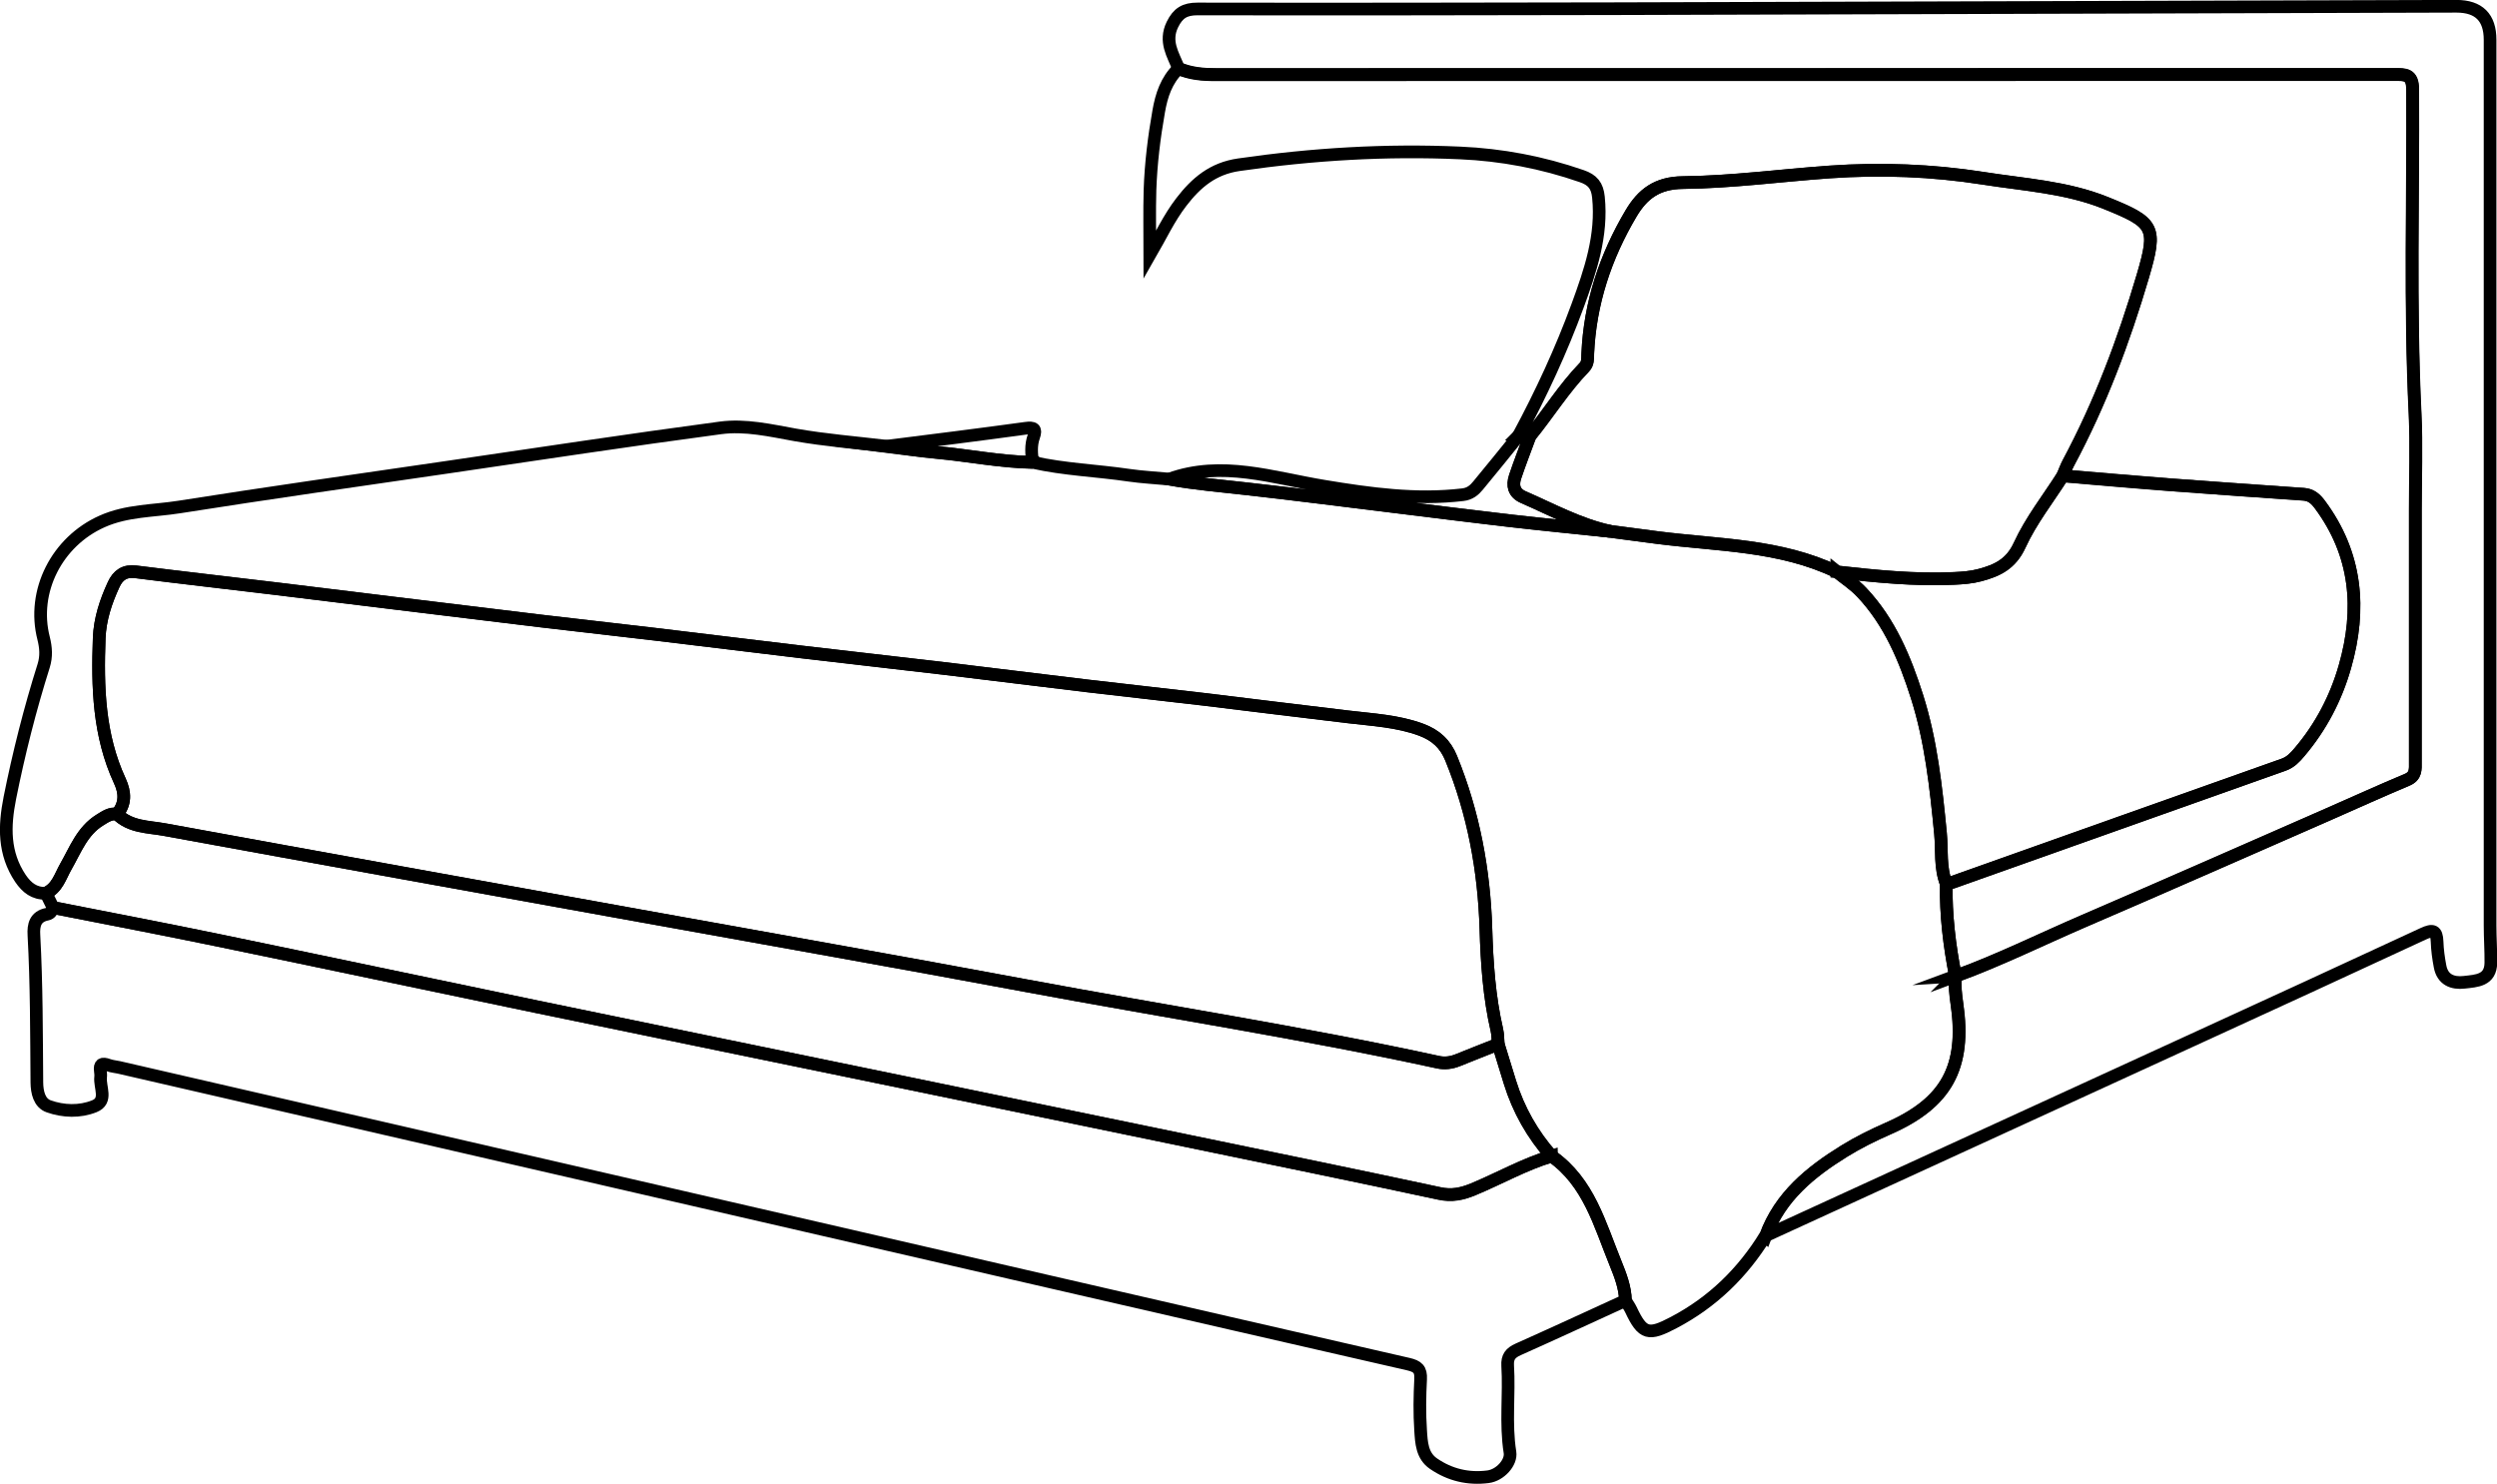
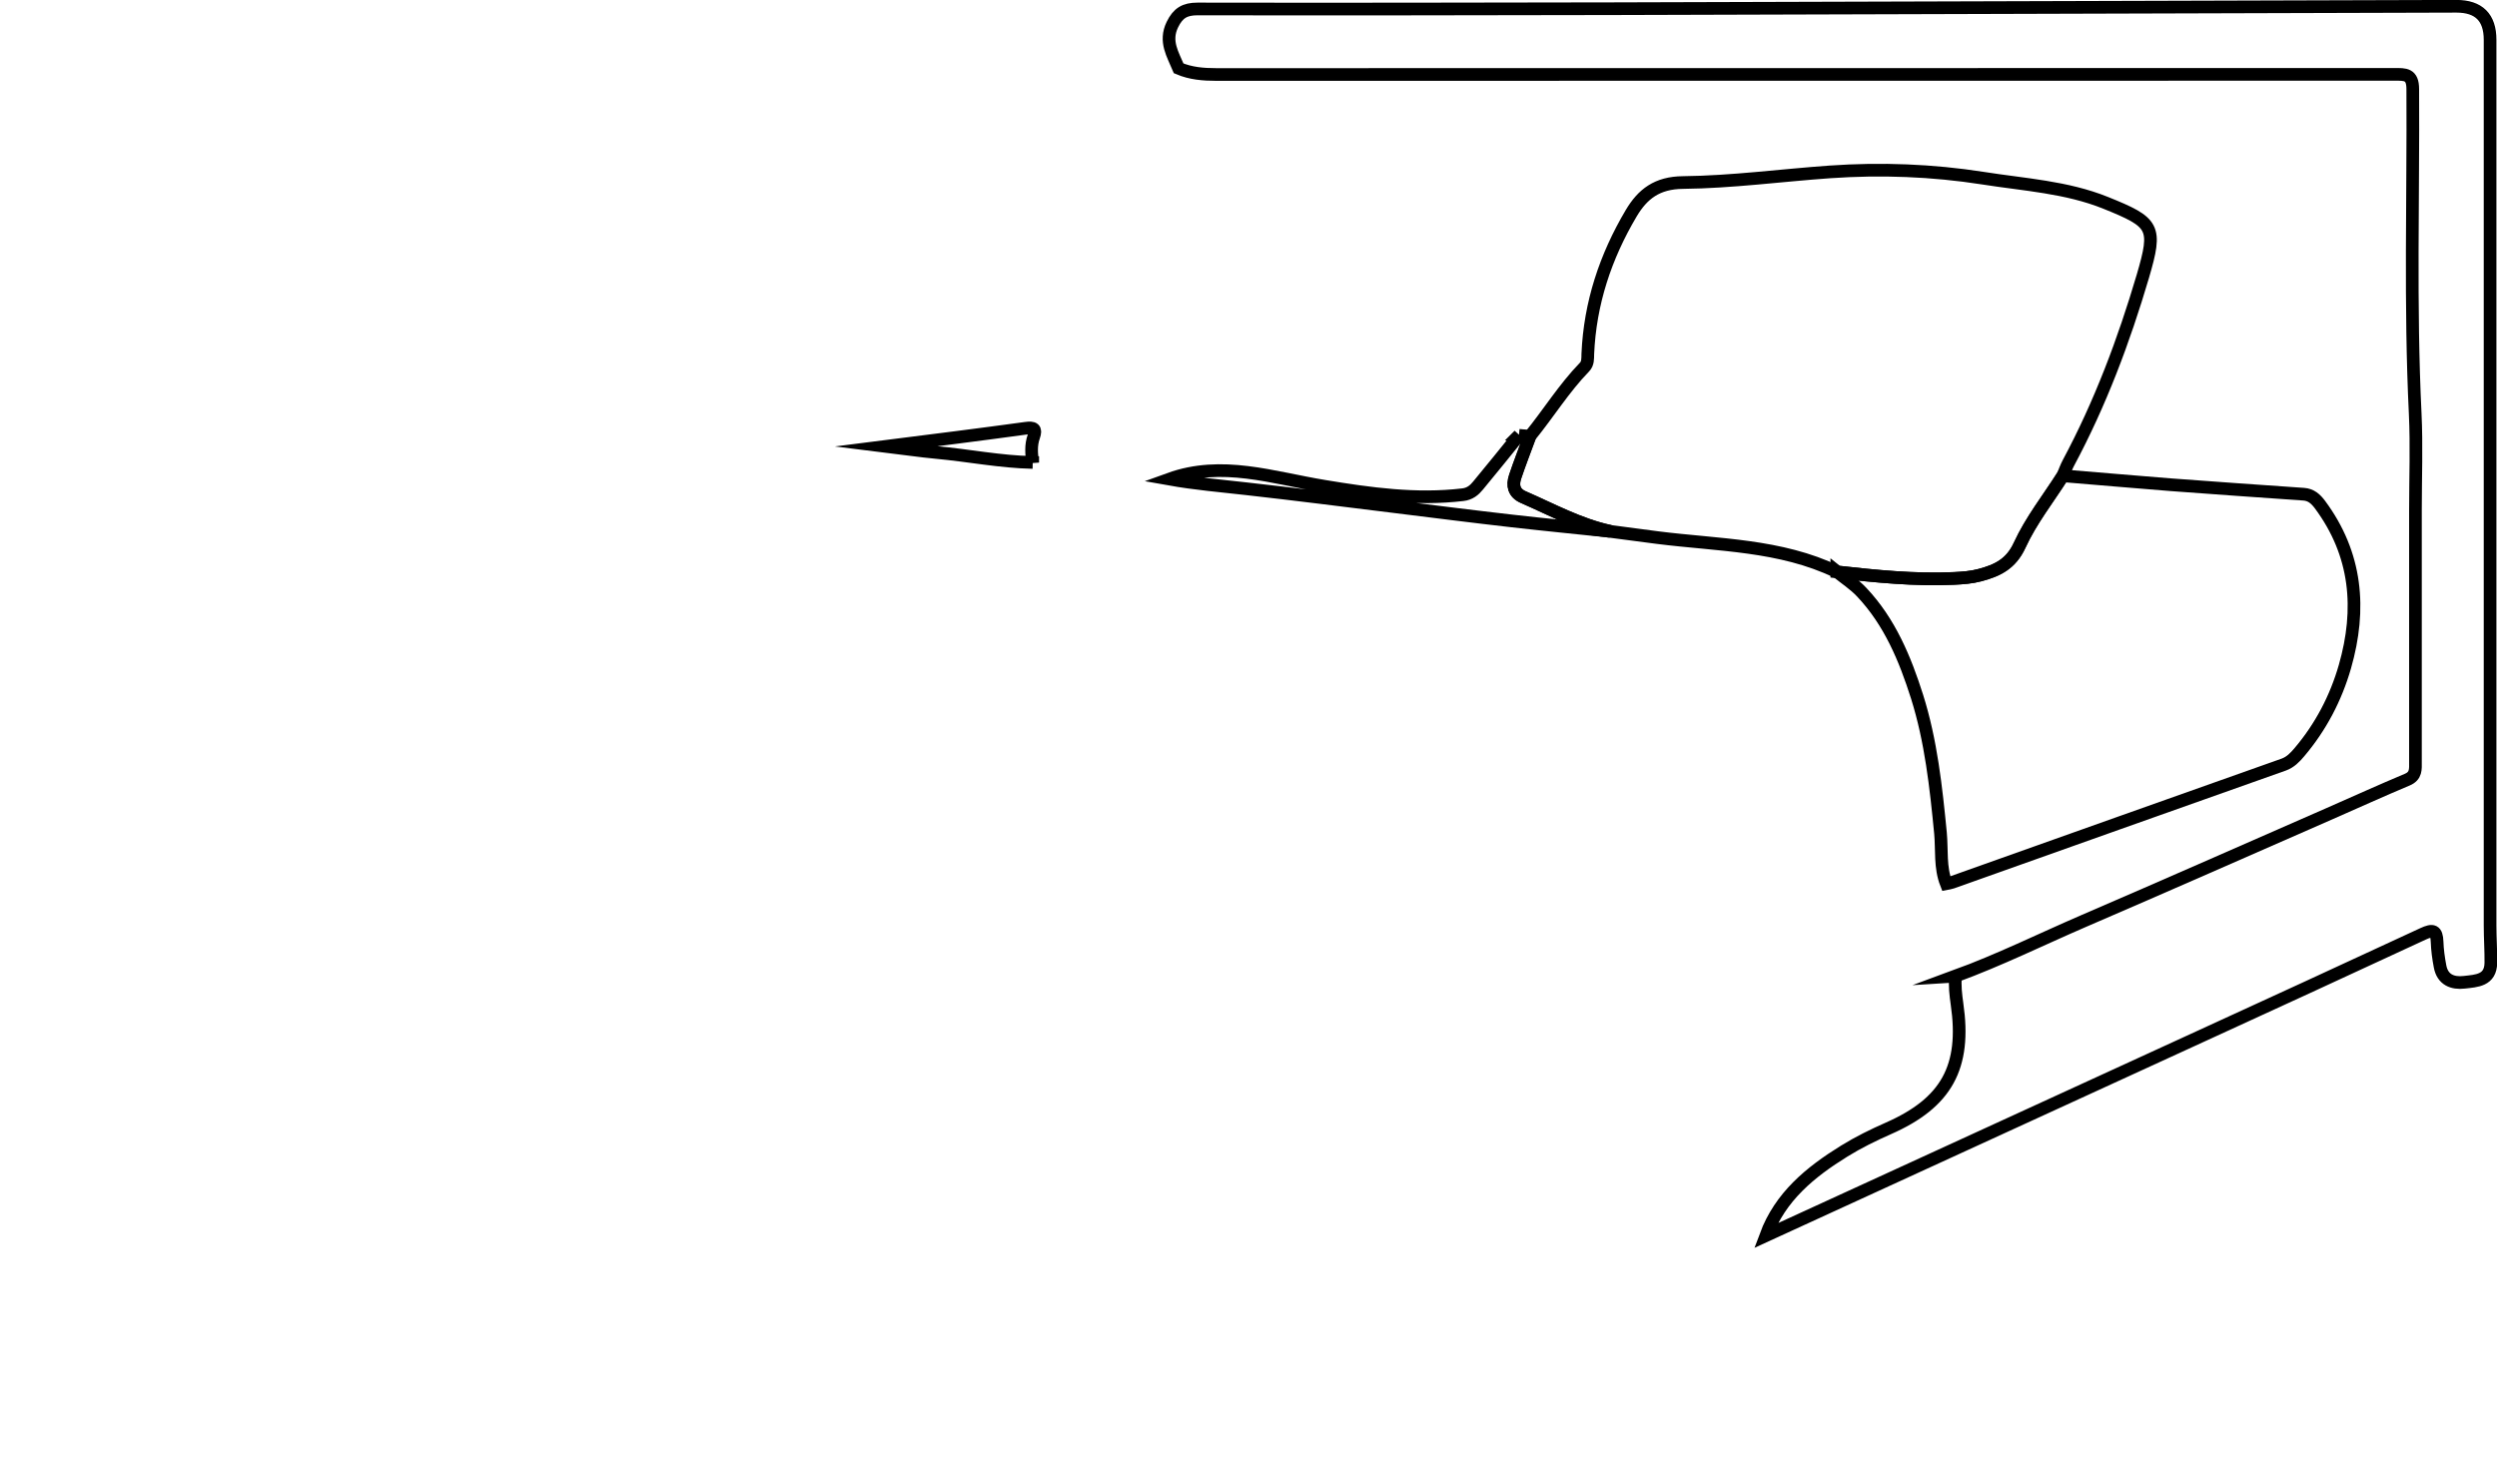
<svg xmlns="http://www.w3.org/2000/svg" id="Layer_2" viewBox="0 0 195.05 115.93">
  <defs>
    <style>.cls-1{fill:none;stroke:#000;stroke-miterlimit:10;stroke-width:.99px;}</style>
  </defs>
  <g id="Layer_1-2">
-     <path class="cls-1" d="M137.91,96.54c-1.79,2.9-4.13,5.19-7.18,6.79-1.94,1.02-2.41,.95-3.33-1.01-.12-.25-.29-.48-.43-.72-.03-1.03-.4-1.98-.77-2.9-1.24-3.04-2.09-6.34-5-8.38-1.49-1.69-2.58-3.6-3.25-5.76-.31-.99-.61-1.99-.92-2.99-.03-.36-.02-.73-.1-1.08-.6-2.61-.78-5.26-.86-7.92-.14-4.6-.97-9.05-2.71-13.32-.45-1.1-1.19-1.81-2.36-2.24-1.85-.68-3.78-.77-5.69-1-3.76-.44-7.51-.92-11.26-1.37-3.04-.36-6.08-.69-9.12-1.05-3.76-.45-7.51-.93-11.26-1.37-3.68-.44-7.36-.84-11.04-1.28-3.84-.46-7.67-.94-11.5-1.39-2.96-.35-5.92-.68-8.88-1.03-3.84-.46-7.67-.93-11.5-1.4-3.08-.38-6.15-.76-9.23-1.13-3.64-.44-7.28-.85-10.91-1.31-.87-.11-1.39,.25-1.73,.99-.61,1.33-1.07,2.7-1.13,4.18-.14,3.82-.04,7.6,1.61,11.16,.42,.91,.47,1.78-.22,2.6-.53-.08-.92,.21-1.33,.46-1.39,.85-1.91,2.33-2.67,3.65-.43,.76-.66,1.66-1.55,2.07-.91,.03-1.5-.44-1.99-1.16-1.32-1.97-1.27-4.07-.83-6.29,.7-3.49,1.57-6.93,2.64-10.32,.23-.73,.18-1.42,0-2.14-.95-3.69,1.04-7.57,4.56-9.14,1.94-.87,4.02-.81,6.04-1.13,6.97-1.1,13.96-2.09,20.95-3.11,7.1-1.04,14.2-2.12,21.32-3.07,1.95-.26,3.91,.2,5.86,.55,2.34,.41,4.72,.6,7.08,.88,1.31,.16,2.61,.36,3.93,.48,2.51,.23,4.99,.74,7.52,.78,2.48,.56,5.02,.64,7.52,1.01,1.03,.15,2.08,.2,3.12,.3,2.01,.36,4.05,.53,6.08,.76,3.83,.43,7.66,.92,11.49,1.39,3.07,.37,6.14,.76,9.21,1.12,2.55,.29,5.11,.54,7.67,.81,1.24,.16,2.47,.33,3.71,.49,4.72,.61,9.57,.55,14.01,2.68,.65,.53,1.38,1,1.95,1.61,2.18,2.31,3.38,5.2,4.32,8.16,1.1,3.46,1.48,7.06,1.83,10.67,.13,1.31-.05,2.67,.45,3.94-.04,2.43,.25,4.83,.72,7.21-.07,.73,0,1.45,.11,2.17,.71,4.95-.82,7.74-5.37,9.73-1.19,.52-2.34,1.09-3.44,1.77-2.65,1.64-5,3.55-6.13,6.61Z" />
-     <path class="cls-1" d="M152.75,76.26c-.47-2.38-.76-4.78-.72-7.21,.16-.04,.32-.06,.47-.11,8.63-3.07,17.27-6.14,25.9-9.2,.53-.19,.87-.56,1.21-.96,1.68-1.97,2.86-4.22,3.56-6.69,1.29-4.5,.93-8.78-1.95-12.66-.33-.45-.68-.77-1.27-.81-3.46-.24-6.92-.48-10.38-.74-2.82-.21-5.63-.46-8.44-.7,.14-.33,.26-.68,.43-1,2.49-4.65,4.33-9.55,5.82-14.6,1.14-3.85,.89-4.19-2.9-5.72-3.07-1.24-6.36-1.42-9.59-1.93-3.97-.62-7.96-.77-11.97-.49-3.83,.27-7.65,.79-11.47,.83-2.03,.02-3.15,.91-4.04,2.4-2.01,3.38-3.22,7.03-3.39,10.99-.02,.37,.02,.74-.26,1.03-1.6,1.66-2.82,3.63-4.27,5.41l-.86-.08c1.76-3.28,3.32-6.64,4.6-10.13,1-2.73,1.94-5.48,1.63-8.49-.09-.9-.46-1.35-1.31-1.64-3.08-1.07-6.26-1.67-9.49-1.81-5.79-.26-11.55,.09-17.29,.92-2.03,.29-3.34,1.41-4.49,2.91-.97,1.26-1.63,2.69-2.46,4.13,0-1.69-.04-3.38,.01-5.07,.07-2.06,.32-4.11,.68-6.14,.22-1.26,.6-2.42,1.54-3.34,.94,.41,1.92,.49,2.94,.48,30.68-.01,61.35,0,92.03-.01,.83,0,1.42-.05,1.43,1.15,.05,8.45-.22,16.9,.19,25.35,.12,2.5,.02,5.02,.02,7.53,0,6.56,0,13.11,0,19.67,0,.57,.07,1.1-.64,1.4-2.05,.86-4.07,1.78-6.1,2.67-6.39,2.8-12.78,5.62-19.19,8.38-3.33,1.44-6.59,3.05-10,4.3Z" />
-     <path class="cls-1" d="M121.2,90.32c2.92,2.05,3.76,5.34,5,8.38,.37,.91,.75,1.87,.77,2.9-2.79,1.28-5.58,2.57-8.38,3.82-.6,.27-.86,.59-.82,1.27,.14,2.25-.18,4.52,.18,6.77,.13,.8-.77,1.79-1.71,1.91-1.54,.2-2.98-.14-4.26-1.02-.91-.62-.95-1.66-1.01-2.6-.09-1.33-.07-2.67,0-4,.04-.77-.23-1.01-.97-1.18-18.58-4.25-37.15-8.54-55.73-12.82-14.99-3.45-29.99-6.91-44.98-10.36-.28-.06-.56-.08-.83-.18-.47-.17-.7-.09-.62,.46,.02,.16,.04,.33,.02,.48-.09,.79,.58,1.85-.5,2.28-1.13,.45-2.41,.41-3.56,0-.73-.26-.91-1.1-.92-1.85-.03-3.84-.02-7.68-.23-11.52-.05-.8,.11-1.46,1.04-1.64,.27-.05,.38-.28,.46-.52,4.26,.84,8.52,1.65,12.77,2.53,8.34,1.72,16.68,3.49,25.02,5.22,9.64,2,19.29,3.97,28.93,5.96,7.28,1.5,14.56,3,21.84,4.51,6.57,1.36,13.15,2.7,19.71,4.11,.98,.21,1.78,.04,2.66-.32,2.05-.85,3.99-1.96,6.12-2.6Z" />
    <path class="cls-1" d="M152.75,76.26c3.41-1.25,6.67-2.86,10-4.3,6.41-2.76,12.79-5.58,19.19-8.38,2.03-.89,4.05-1.81,6.1-2.67,.71-.3,.64-.83,.64-1.4,0-6.56,0-13.11,0-19.67,0-2.51,.1-5.02-.02-7.53-.41-8.45-.14-16.9-.19-25.35,0-1.2-.6-1.15-1.43-1.15-30.68,0-61.35,0-92.03,.01-1.02,0-2-.08-2.94-.48-.45-1.09-1.13-2.1-.49-3.42,.44-.9,.97-1.22,1.96-1.22,10.85,.02,21.69,0,32.54-.02,21.93-.06,43.87-.13,65.8-.19q2.63,0,2.63,2.62c0,23.07,0,46.13,0,69.2,0,.97,.07,1.94,.06,2.91-.02,1.39-1.12,1.41-2.07,1.52-.93,.11-1.71-.2-1.9-1.25-.12-.63-.21-1.28-.23-1.92-.03-.89-.33-.97-1.1-.61-6.01,2.79-12.03,5.56-18.06,8.32-11.09,5.09-22.19,10.18-33.28,15.26,1.13-3.05,3.48-4.97,6.13-6.61,1.1-.68,2.26-1.25,3.44-1.77,4.55-2,6.09-4.79,5.37-9.73-.1-.72-.19-1.44-.11-2.17Z" />
-     <path class="cls-1" d="M121.2,90.32c-2.13,.64-4.07,1.75-6.12,2.6-.88,.37-1.68,.54-2.66,.32-6.56-1.41-13.14-2.75-19.71-4.11-7.28-1.51-14.56-3.01-21.84-4.51-9.64-1.99-19.29-3.96-28.93-5.96-8.34-1.73-16.68-3.5-25.02-5.22-4.25-.88-8.51-1.69-12.77-2.53-.18-.38-.37-.76-.56-1.14,.89-.41,1.12-1.32,1.55-2.07,.75-1.31,1.28-2.79,2.67-3.65,.41-.25,.8-.54,1.33-.46,1.04,1.04,2.45,.98,3.73,1.22,12.39,2.27,24.79,4.5,37.18,6.74,10.05,1.82,20.11,3.58,30.15,5.46,10.71,2,21.48,3.65,32.14,5.97,.52,.11,1.04,.04,1.54-.16,1.05-.43,2.1-.83,3.15-1.25,.31,1,.61,1.99,.92,2.99,.67,2.15,1.76,4.07,3.25,5.76Z" />
    <path class="cls-1" d="M118.65,34.01l.86,.08c-.39,1.05-.8,2.09-1.15,3.15-.23,.68-.11,1.27,.64,1.6,2.23,.97,4.37,2.15,6.78,2.67-2.56-.27-5.12-.52-7.67-.81-3.07-.35-6.14-.74-9.21-1.12-3.83-.47-7.65-.96-11.49-1.39-2.03-.23-4.06-.4-6.08-.76,4.12-1.49,8.09-.1,12.12,.56,3.57,.59,7.16,1.09,10.81,.66,.55-.06,.9-.35,1.2-.72,1.08-1.3,2.14-2.62,3.2-3.93Z" />
    <path class="cls-1" d="M80.67,36.13c-2.53-.05-5.01-.55-7.52-.78-1.31-.12-2.62-.32-3.93-.48,3.63-.46,7.26-.91,10.89-1.41,.65-.09,.86,.03,.64,.65-.24,.68-.18,1.35-.08,2.03Z" />
-     <path class="cls-1" d="M117.03,81.58c-1.05,.42-2.11,.82-3.15,1.25-.5,.21-1.03,.27-1.54,.16-10.65-2.32-21.43-3.97-32.14-5.97-10.04-1.87-20.1-3.64-30.15-5.46-12.39-2.24-24.79-4.47-37.18-6.74-1.28-.23-2.69-.18-3.73-1.22,.69-.81,.64-1.69,.22-2.6-1.65-3.56-1.75-7.34-1.61-11.16,.06-1.48,.51-2.85,1.13-4.18,.34-.73,.86-1.1,1.73-.99,3.63,.46,7.27,.87,10.91,1.31,3.08,.37,6.15,.75,9.23,1.13,3.83,.47,7.67,.94,11.5,1.4,2.96,.35,5.92,.68,8.88,1.03,3.84,.46,7.67,.94,11.5,1.39,3.68,.44,7.36,.84,11.04,1.28,3.76,.45,7.51,.93,11.26,1.37,3.04,.36,6.08,.69,9.12,1.05,3.76,.45,7.51,.93,11.26,1.37,1.92,.23,3.84,.32,5.69,1,1.17,.43,1.91,1.13,2.36,2.24,1.74,4.27,2.57,8.72,2.71,13.32,.08,2.66,.25,5.31,.86,7.92,.08,.35,.07,.72,.1,1.08Z" />
    <path class="cls-1" d="M125.77,41.51c-2.41-.52-4.55-1.7-6.78-2.67-.74-.32-.87-.92-.64-1.6,.36-1.06,.77-2.1,1.15-3.15,1.45-1.78,2.66-3.75,4.27-5.41,.28-.29,.25-.66,.26-1.03,.17-3.96,1.38-7.6,3.39-10.99,.89-1.5,2.02-2.38,4.04-2.4,3.83-.04,7.65-.56,11.47-.83,4-.28,8-.13,11.97,.49,3.22,.51,6.52,.69,9.59,1.93,3.79,1.53,4.03,1.87,2.9,5.72-1.49,5.05-3.33,9.95-5.82,14.6-.17,.32-.29,.66-.43,1-1.15,1.8-2.49,3.5-3.37,5.42-.68,1.48-1.75,1.98-3.1,2.34-.67,.18-1.34,.22-2.03,.26-3.07,.14-6.11-.17-9.15-.51-4.43-2.13-9.28-2.08-14.01-2.68-1.24-.16-2.47-.33-3.71-.49Z" />
    <path class="cls-1" d="M143.48,44.68c3.04,.34,6.08,.65,9.15,.51,.69-.03,1.36-.08,2.03-.26,1.35-.36,2.42-.86,3.1-2.34,.88-1.92,2.23-3.62,3.37-5.42,2.81,.23,5.63,.48,8.44,.7,3.46,.26,6.92,.5,10.38,.74,.58,.04,.94,.37,1.27,.81,2.88,3.88,3.24,8.16,1.95,12.66-.71,2.47-1.89,4.72-3.56,6.69-.34,.4-.69,.77-1.21,.96-8.64,3.06-17.27,6.13-25.9,9.2-.15,.05-.31,.08-.47,.11-.5-1.27-.33-2.63-.45-3.94-.35-3.61-.74-7.21-1.83-10.67-.94-2.96-2.13-5.84-4.32-8.16-.57-.61-1.3-1.08-1.95-1.61Z" />
  </g>
</svg>